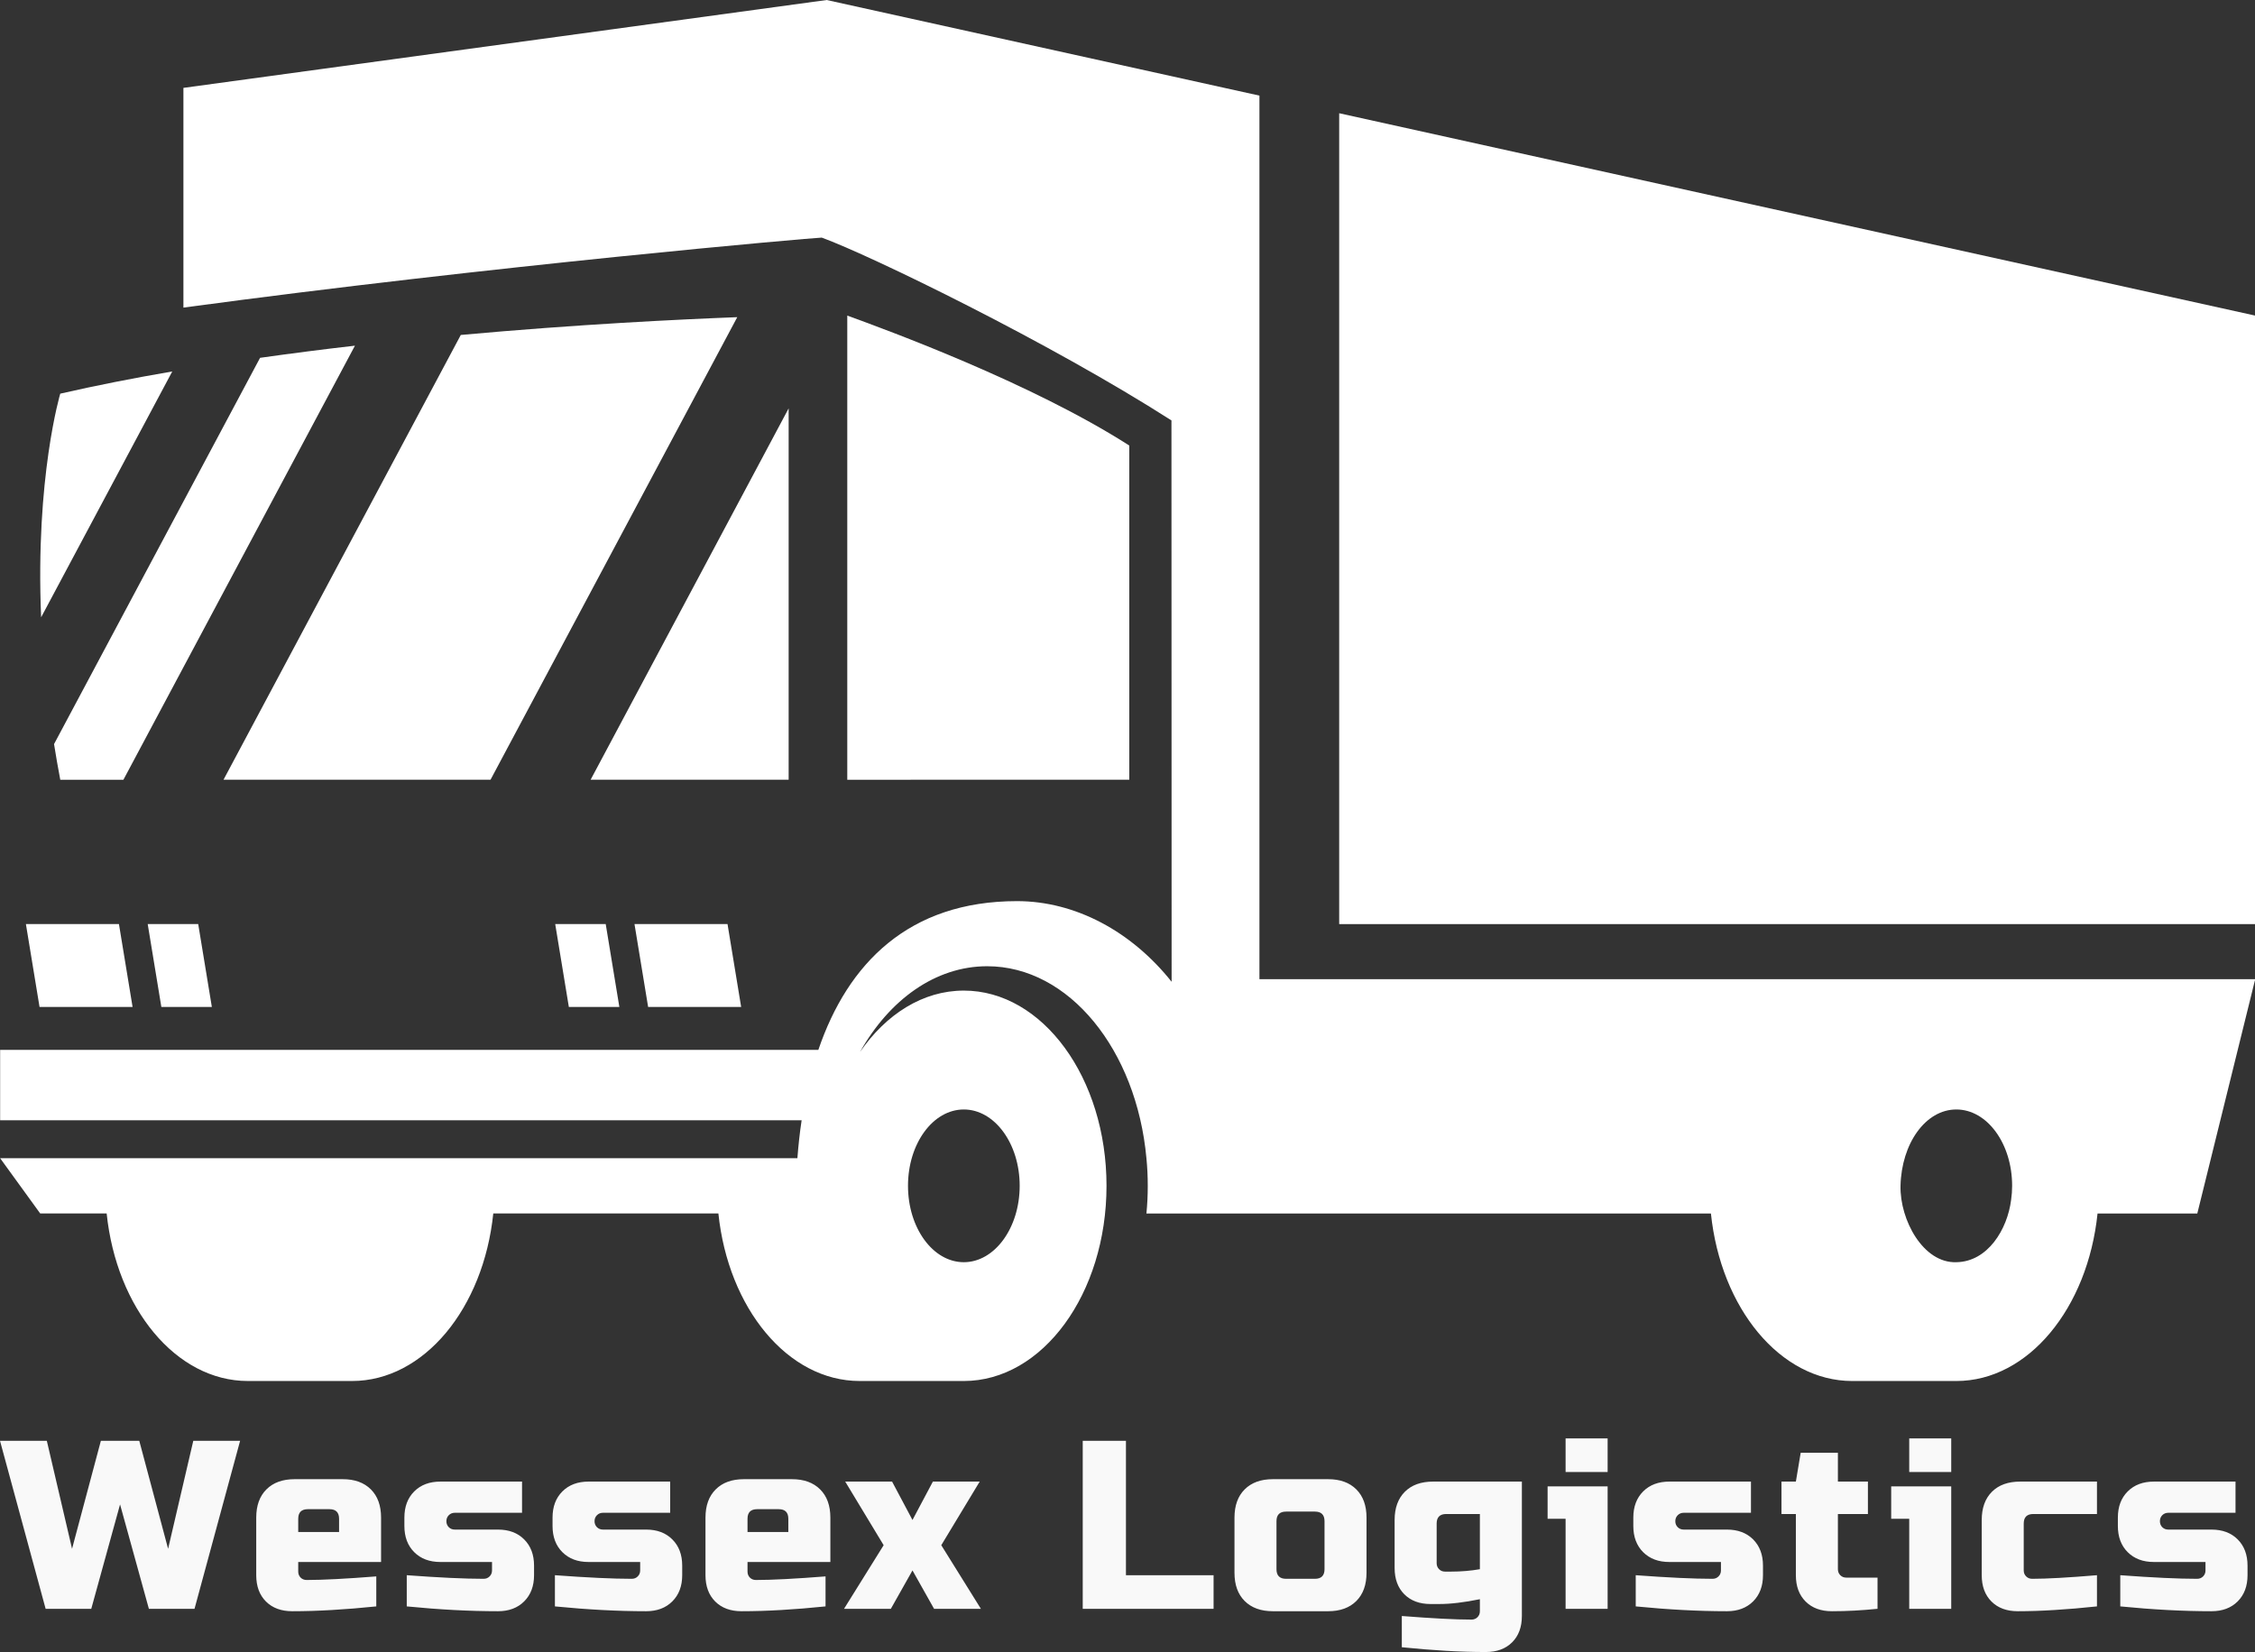
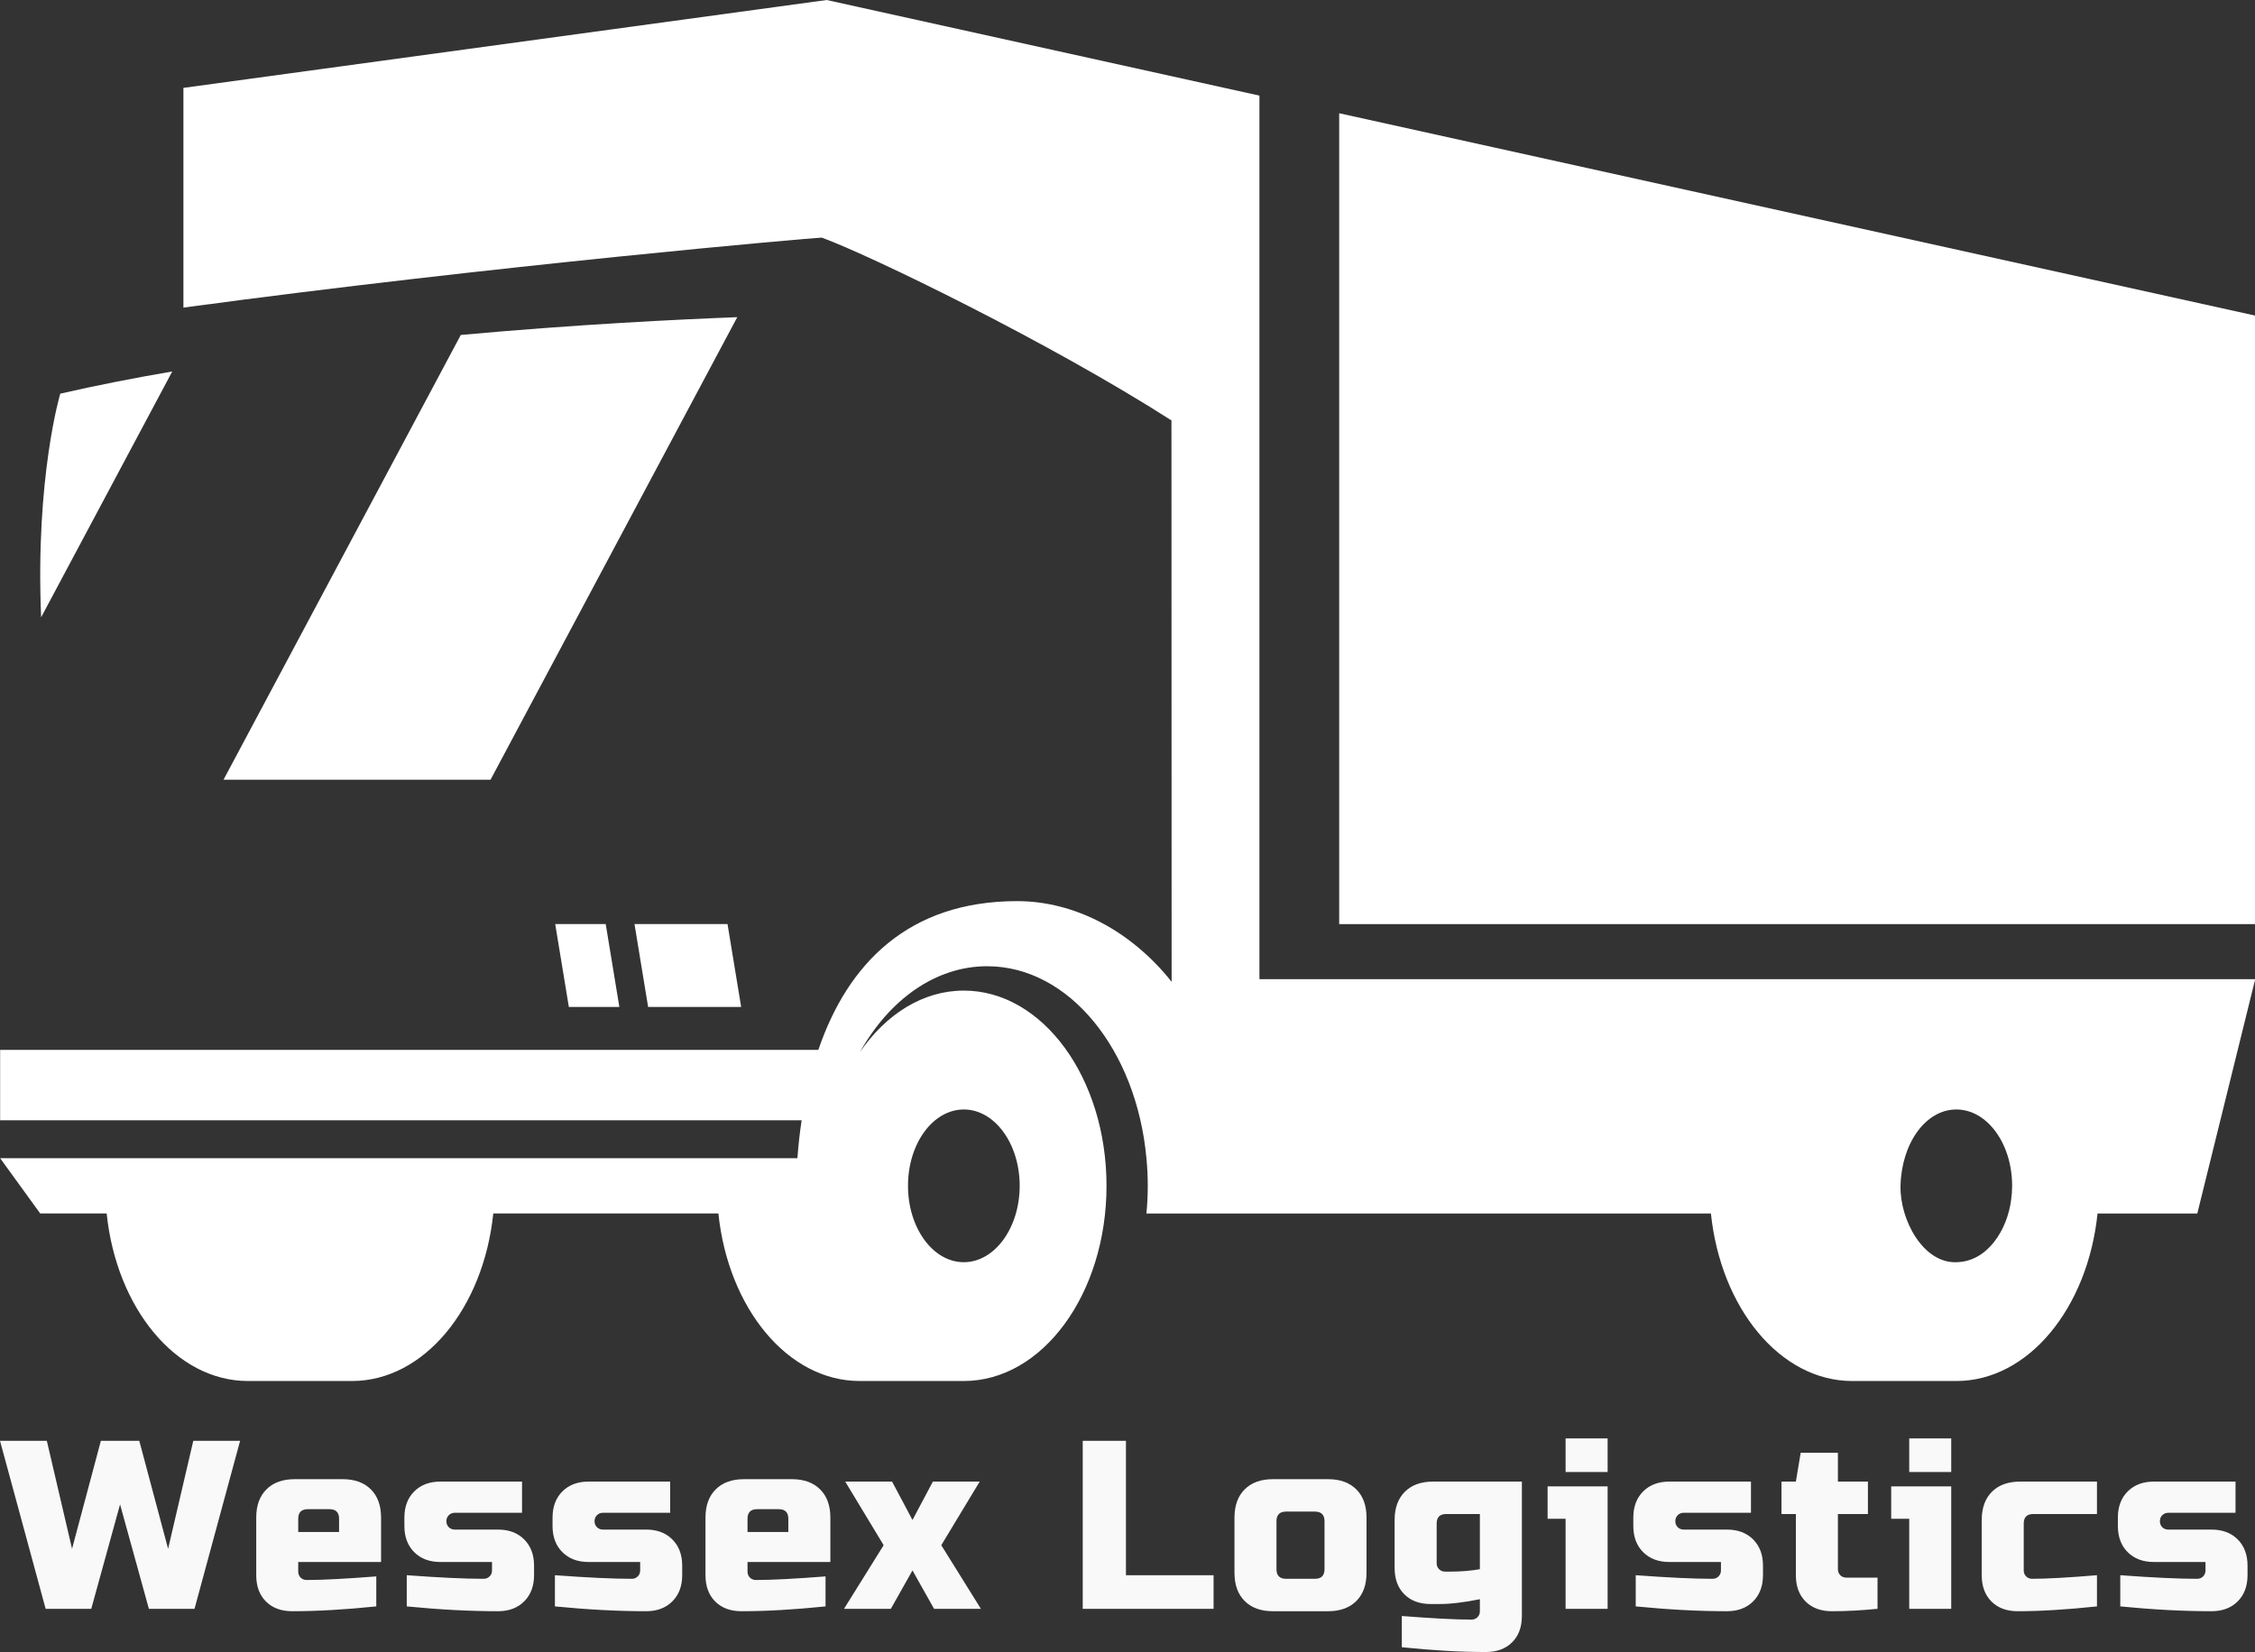
<svg xmlns="http://www.w3.org/2000/svg" id="final_svg" viewBox="243.573 257.376 589.03 431.645" xml:space="preserve">
  <rect x="243.573" y="257.376" width="589.03" height="431.645" fill="#333333" stroke="none" />
  <g id="png_group" transform="translate(243.607, 257.377) scale(1.87)" opacity="1">
    <g height="360.8" width="588.996" transform="rotate(0)">
      <style type="text/css">.st0{fill:#DA8325;}</style>
      <g id="color_index_0" fill="rgba(255, 255, 255, 1)">
-         <path d="M157.724,62.251c-13.701-8.778-34.003-16.197-39.391-18.156v64.854  l39.391-0.004V62.251z" />
        <path d="M24.044,51.901c-5.354,0.918-10.612,1.952-15.645,3.102  c0,0-3.498,11.698-2.672,31.248L24.044,51.901z" />
-         <path d="M7.531,103.965c0.258,1.626,0.547,3.287,0.869,4.983h8.82  l32.341-60.649c-4.378,0.499-8.81,1.069-13.252,1.696L7.531,103.965z" />
        <path d="M31.202,108.948h37.298l34.465-64.633  c-8.112,0.314-22.319,0.999-38.618,2.486L31.202,108.948z" />
        <path d="M315,136.817H175.906V13.359L115.455,0L25.602,12.278v30.702  c43.259-5.855,87.924-9.758,89.167-9.781c6.737,2.451,31.864,14.66,48.847,25.544  l0.023,78.433c-5.587-7.028-13.44-11.268-21.595-11.268  c-15.113,0-23.639,8.701-27.751,20.782H0v9.839h111.958  c-0.267,1.731-0.453,3.508-0.592,5.297H0l5.599,7.725h9.282  c1.371,13.231,9.676,23.407,19.725,23.407h14.555c5.018,0,9.607-2.544,13.115-6.738  c3.508-4.205,5.924-10.048,6.61-16.669h31.445  c1.371,13.231,9.688,23.407,19.736,23.407h14.544  c11.012,0,19.934-12.209,19.934-27.275c0-15.066-8.921-27.275-19.934-27.275  c-5.715,0-10.861,3.299-14.497,8.573c4.089-7.283,10.524-11.976,17.761-11.976  c11.442,0,20.863,11.698,22.245,26.822c0.25,2.518,0.249,5.207,0,7.725h78.852  c1.371,13.231,9.688,23.407,19.736,23.407h14.544  c10.048,0,18.354-10.176,19.724-23.407h13.935L315,136.817z M134.61,155.02  c4.31,0,7.806,4.774,7.806,10.664c0,5.889-3.497,10.675-7.806,10.675  c-4.31,0-7.795-4.786-7.795-10.675C126.815,159.794,130.3,155.02,134.61,155.02z   M280.906,167.635c-0.515,4.14-3.269,8.663-7.655,8.724  c-4.621,0.167-7.902-5.907-7.795-10.675c0.132-5.888,3.485-10.664,7.795-10.664  c4.31,0,7.795,4.774,7.795,10.664C281.046,166.346,280.999,166.996,280.906,167.635z" />
-         <polygon points="110.144,57.058 82.481,108.948 110.144,108.948  " />
-         <polygon points="18.501,140.694 16.596,129.112 3.6,129.112 5.505,140.694  " />
-         <polygon points="22.52,140.694 29.574,140.694 27.669,129.112 20.614,129.112  " />
        <polygon points="90.515,140.694 103.51,140.694 101.605,129.112 88.61,129.112  " />
        <polygon points="79.441,140.694 86.496,140.694 84.591,129.112 77.536,129.112  " />
        <polygon points="315,44.096 187.046,15.822 187.046,129.116 315,129.116  " />
      </g>
    </g>
  </g>
  <g id="text_group" transform="rotate(0)" opacity="1">
    <g id="text_layer_1_0" fill="rgba(249, 249, 249, 1)" transform="translate(244.203, 619.652)">
      <path d="M-0.63 14.18L11.60 14.18L18.19 42.40L25.72 14.18L35.75 14.18L43.28 42.40L49.86 14.18L62.09 14.18L50.18 58.08L38.26 58.08L30.73 30.80L23.21 58.08L11.29 58.08L-0.63 14.18ZM66.30 49.30L66.30 34.25Q66.30 29.54 68.96 26.88Q71.63 24.21 76.33 24.21L76.33 24.21L88.88 24.21Q93.58 24.21 96.25 26.88Q98.91 29.54 98.91 34.25L98.91 34.25L98.91 45.85L77.27 45.85L77.27 48.36Q77.27 49.30 77.90 49.93Q78.53 50.55 79.47 50.55L79.47 50.55Q85.74 50.55 97.66 49.61L97.66 49.61L97.66 57.45Q91.57 58.08 86.12 58.39Q80.66 58.71 75.71 58.71L75.71 58.71Q71.38 58.71 68.84 56.17Q66.30 53.63 66.30 49.30L66.30 49.30ZM77.27 38.01L87.94 38.01L87.94 34.56Q87.94 32.05 85.43 32.05L85.43 32.05L79.78 32.05Q77.27 32.05 77.27 34.56L77.27 34.56L77.27 38.01ZM105.62 57.45L105.62 49.30Q118.36 50.24 125.69 50.24L125.69 50.24Q126.64 50.24 127.26 49.61Q127.89 48.99 127.89 48.05L127.89 48.05L127.89 45.85L114.40 45.85Q110.14 45.85 107.57 43.28Q105.00 40.71 105.00 36.44L105.00 36.44L105.00 34.25Q105.00 29.98 107.57 27.41Q110.14 24.84 114.40 24.84L114.40 24.84L135.73 24.84L135.73 32.99L118.17 32.99Q117.23 32.99 116.60 33.62Q115.97 34.25 115.97 35.19L115.97 35.19Q115.97 36.13 116.60 36.76Q117.23 37.38 118.17 37.38L118.17 37.38L129.46 37.38Q133.72 37.38 136.29 39.95Q138.87 42.53 138.87 46.79L138.87 46.79L138.87 49.30Q138.87 53.56 136.29 56.14Q133.72 58.71 129.46 58.71L129.46 58.71Q118.36 58.71 105.62 57.45L105.62 57.45ZM144.32 57.45L144.32 49.30Q157.06 50.24 164.39 50.24L164.39 50.24Q165.34 50.24 165.96 49.61Q166.59 48.99 166.59 48.05L166.59 48.05L166.59 45.85L153.10 45.85Q148.84 45.85 146.27 43.28Q143.70 40.71 143.70 36.44L143.70 36.44L143.70 34.25Q143.70 29.98 146.27 27.41Q148.84 24.84 153.10 24.84L153.10 24.84L174.43 24.84L174.43 32.99L156.87 32.99Q155.93 32.99 155.30 33.62Q154.67 34.25 154.67 35.19L154.67 35.19Q154.67 36.13 155.30 36.76Q155.93 37.38 156.87 37.38L156.87 37.38L168.16 37.38Q172.42 37.38 174.99 39.95Q177.57 42.53 177.57 46.79L177.57 46.79L177.57 49.30Q177.57 53.56 174.99 56.14Q172.42 58.71 168.16 58.71L168.16 58.71Q157.06 58.71 144.32 57.45L144.32 57.45ZM183.65 49.30L183.65 34.25Q183.65 29.54 186.32 26.88Q188.98 24.21 193.69 24.21L193.69 24.21L206.23 24.21Q210.93 24.21 213.60 26.88Q216.27 29.54 216.27 34.25L216.27 34.25L216.27 45.85L194.63 45.85L194.63 48.36Q194.63 49.30 195.25 49.93Q195.88 50.55 196.82 50.55L196.82 50.55Q203.09 50.55 215.01 49.61L215.01 49.61L215.01 57.45Q208.93 58.08 203.47 58.39Q198.01 58.71 193.06 58.71L193.06 58.71Q188.73 58.71 186.19 56.17Q183.65 53.63 183.65 49.30L183.65 49.30ZM194.63 38.01L205.29 38.01L205.29 34.56Q205.29 32.05 202.78 32.05L202.78 32.05L197.14 32.05Q194.63 32.05 194.63 34.56L194.63 34.56L194.63 38.01ZM232.07 58.08L219.84 58.08L230.19 41.46L220.15 24.84L232.39 24.84L237.72 34.87L243.05 24.84L255.28 24.84L245.24 41.46L255.59 58.08L243.36 58.08L237.72 48.05L232.07 58.08ZM293.48 14.18L293.48 49.30L316.37 49.30L316.37 58.08L282.19 58.08L282.19 14.18L293.48 14.18ZM356.32 34.25L356.32 48.67Q356.32 53.38 353.66 56.04Q350.99 58.71 346.29 58.71L346.29 58.71L331.86 58.71Q327.16 58.71 324.49 56.04Q321.83 53.38 321.83 48.67L321.83 48.67L321.83 34.25Q321.83 29.54 324.49 26.88Q327.16 24.21 331.86 24.21L331.86 24.21L346.29 24.21Q350.99 24.21 353.66 26.88Q356.32 29.54 356.32 34.25L356.32 34.25ZM345.35 47.73L345.35 35.19Q345.35 32.68 342.84 32.68L342.84 32.68L335.31 32.68Q332.80 32.68 332.80 35.19L332.80 35.19L332.80 47.73Q332.80 50.24 335.31 50.24L335.31 50.24L342.84 50.24Q345.35 50.24 345.35 47.73L345.35 47.73ZM363.66 47.42L363.66 47.42L363.66 34.87Q363.66 30.17 366.33 27.50Q368.99 24.84 373.70 24.84L373.70 24.84L396.90 24.84L396.90 59.96Q396.90 64.29 394.36 66.83Q391.82 69.37 387.50 69.37L387.50 69.37Q382.54 69.37 377.08 69.06Q371.63 68.74 365.54 68.12L365.54 68.12L365.54 59.96Q377.52 60.90 383.73 60.90L383.73 60.90Q384.67 60.90 385.30 60.28Q385.93 59.65 385.93 58.71L385.93 58.71L385.93 55.57Q382.86 56.20 380.22 56.51Q377.59 56.83 375.27 56.83L375.27 56.83L373.07 56.83Q368.74 56.83 366.20 54.29Q363.66 51.75 363.66 47.42ZM374.64 35.81L374.64 46.16Q374.64 47.10 375.27 47.73Q375.89 48.36 376.83 48.36L376.83 48.36L378.40 48.36Q380.41 48.36 382.26 48.20Q384.11 48.05 385.93 47.73L385.93 47.73L385.93 33.31L377.15 33.31Q374.64 33.31 374.64 35.81L374.64 35.81ZM403.62 34.56L403.62 26.09L419.30 26.09L419.30 58.08L408.32 58.08L408.32 34.56L403.62 34.56ZM408.32 13.55L419.30 13.55L419.30 22.33L408.32 22.33L408.32 13.55ZM426.64 57.45L426.64 49.30Q439.37 50.24 446.71 50.24L446.71 50.24Q447.65 50.24 448.27 49.61Q448.90 48.99 448.90 48.05L448.90 48.05L448.90 45.85L435.42 45.85Q431.15 45.85 428.58 43.28Q426.01 40.71 426.01 36.44L426.01 36.44L426.01 34.25Q426.01 29.98 428.58 27.41Q431.15 24.84 435.42 24.84L435.42 24.84L456.74 24.84L456.74 32.99L439.18 32.99Q438.24 32.99 437.61 33.62Q436.98 34.25 436.98 35.19L436.98 35.19Q436.98 36.13 437.61 36.76Q438.24 37.38 439.18 37.38L439.18 37.38L450.47 37.38Q454.73 37.38 457.31 39.95Q459.88 42.53 459.88 46.79L459.88 46.79L459.88 49.30Q459.88 53.56 457.31 56.14Q454.73 58.71 450.47 58.71L450.47 58.71Q439.37 58.71 426.64 57.45L426.64 57.45ZM464.71 33.31L464.71 24.84L468.47 24.84L469.73 17.31L479.45 17.31L479.45 24.84L487.29 24.84L487.29 33.31L479.45 33.31L479.45 47.73Q479.45 48.67 480.07 49.30Q480.70 49.93 481.64 49.93L481.64 49.93L489.80 49.93L489.80 58.08Q486.72 58.39 483.77 58.55Q480.83 58.71 477.88 58.71L477.88 58.71Q473.55 58.71 471.01 56.17Q468.47 53.63 468.47 49.30L468.47 49.30L468.47 33.31L464.71 33.31ZM493.37 34.56L493.37 26.09L509.05 26.09L509.05 58.08L498.08 58.08L498.08 34.56L493.37 34.56ZM498.08 13.55L509.05 13.55L509.05 22.33L498.08 22.33L498.08 13.55ZM517.02 49.30L517.02 34.87Q517.02 30.17 519.68 27.50Q522.35 24.84 527.05 24.84L527.05 24.84L547.12 24.84L547.12 33.31L530.50 33.31Q527.99 33.31 527.99 35.81L527.99 35.81L527.99 48.05Q527.99 48.99 528.62 49.61Q529.25 50.24 530.19 50.24L530.19 50.24Q535.83 50.24 547.12 49.30L547.12 49.30L547.12 57.45Q541.23 58.08 536.08 58.39Q530.94 58.71 526.43 58.71L526.43 58.71Q522.10 58.71 519.56 56.17Q517.02 53.63 517.02 49.30L517.02 49.30ZM553.21 57.45L553.21 49.30Q565.94 50.24 573.28 50.24L573.28 50.24Q574.22 50.24 574.85 49.61Q575.47 48.99 575.47 48.05L575.47 48.05L575.47 45.85L561.99 45.85Q557.72 45.85 555.15 43.28Q552.58 40.71 552.58 36.44L552.58 36.44L552.58 34.25Q552.58 29.98 555.15 27.41Q557.72 24.84 561.99 24.84L561.99 24.84L583.31 24.84L583.31 32.99L565.75 32.99Q564.81 32.99 564.18 33.62Q563.56 34.25 563.56 35.19L563.56 35.19Q563.56 36.13 564.18 36.76Q564.81 37.38 565.75 37.38L565.75 37.38L577.04 37.38Q581.31 37.38 583.88 39.95Q586.45 42.53 586.45 46.79L586.45 46.79L586.45 49.30Q586.45 53.56 583.88 56.14Q581.31 58.71 577.04 58.71L577.04 58.71Q565.94 58.71 553.21 57.45L553.21 57.45Z" />
    </g>
  </g>
</svg>